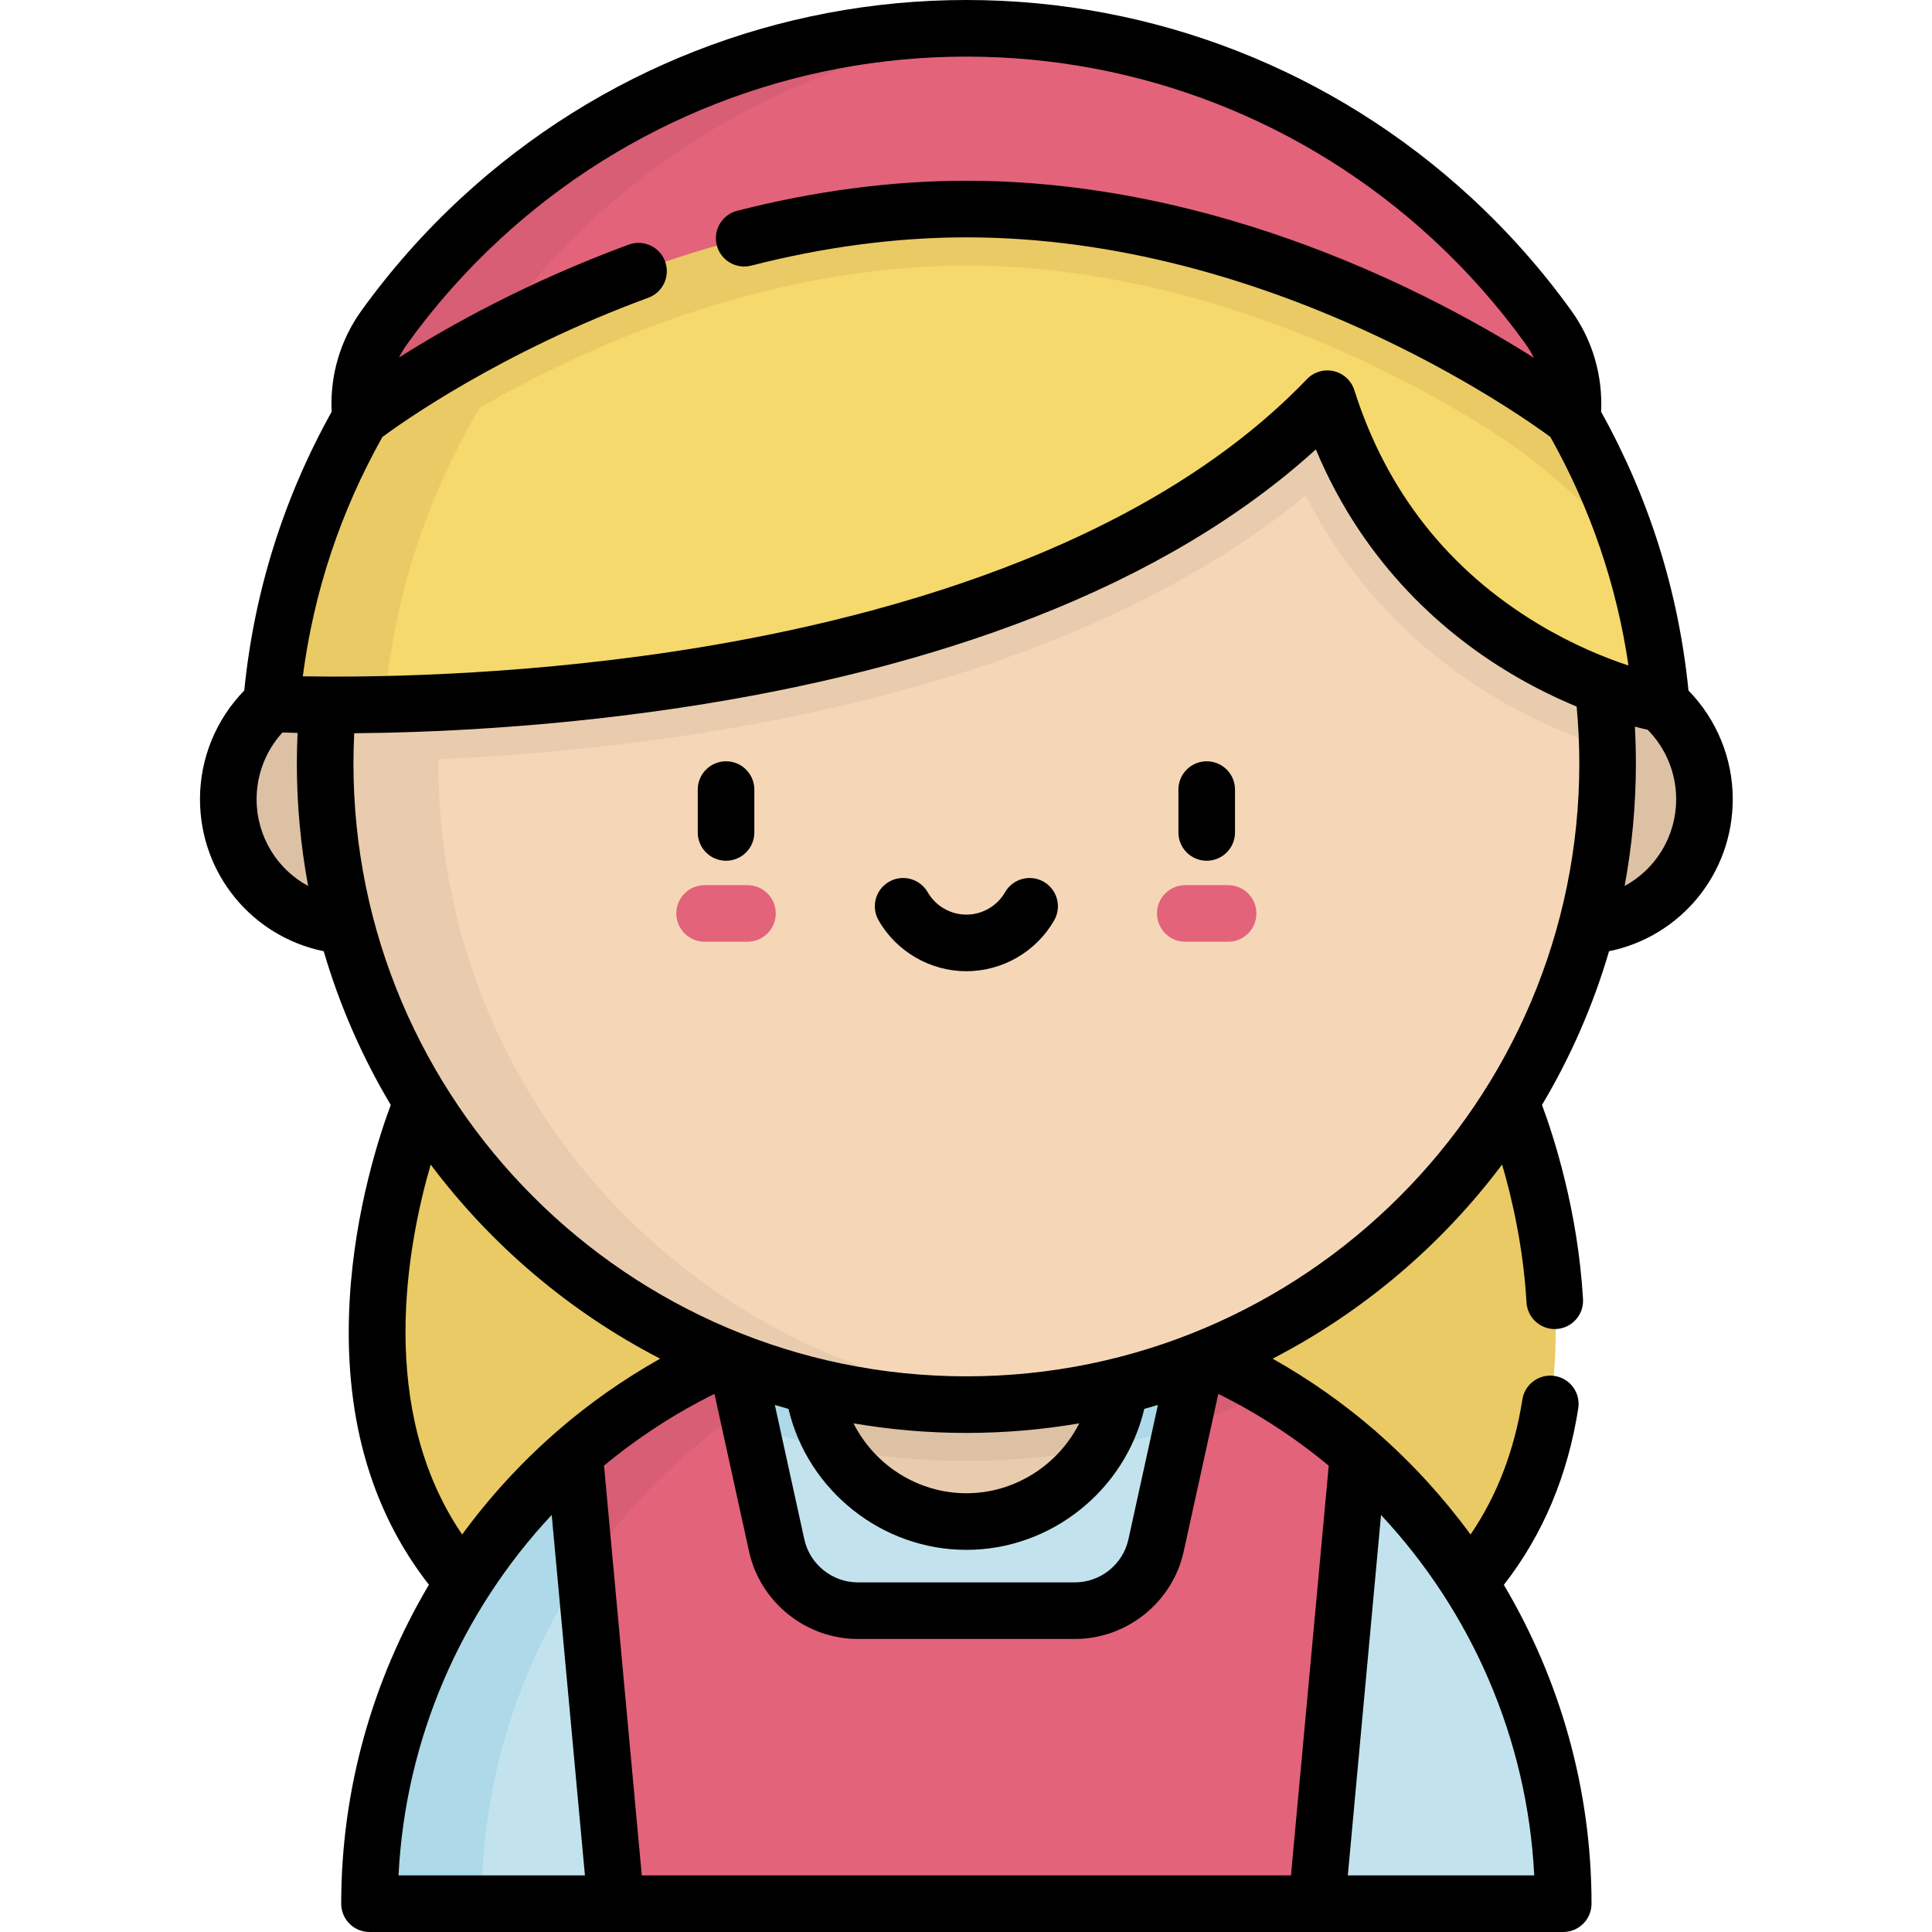
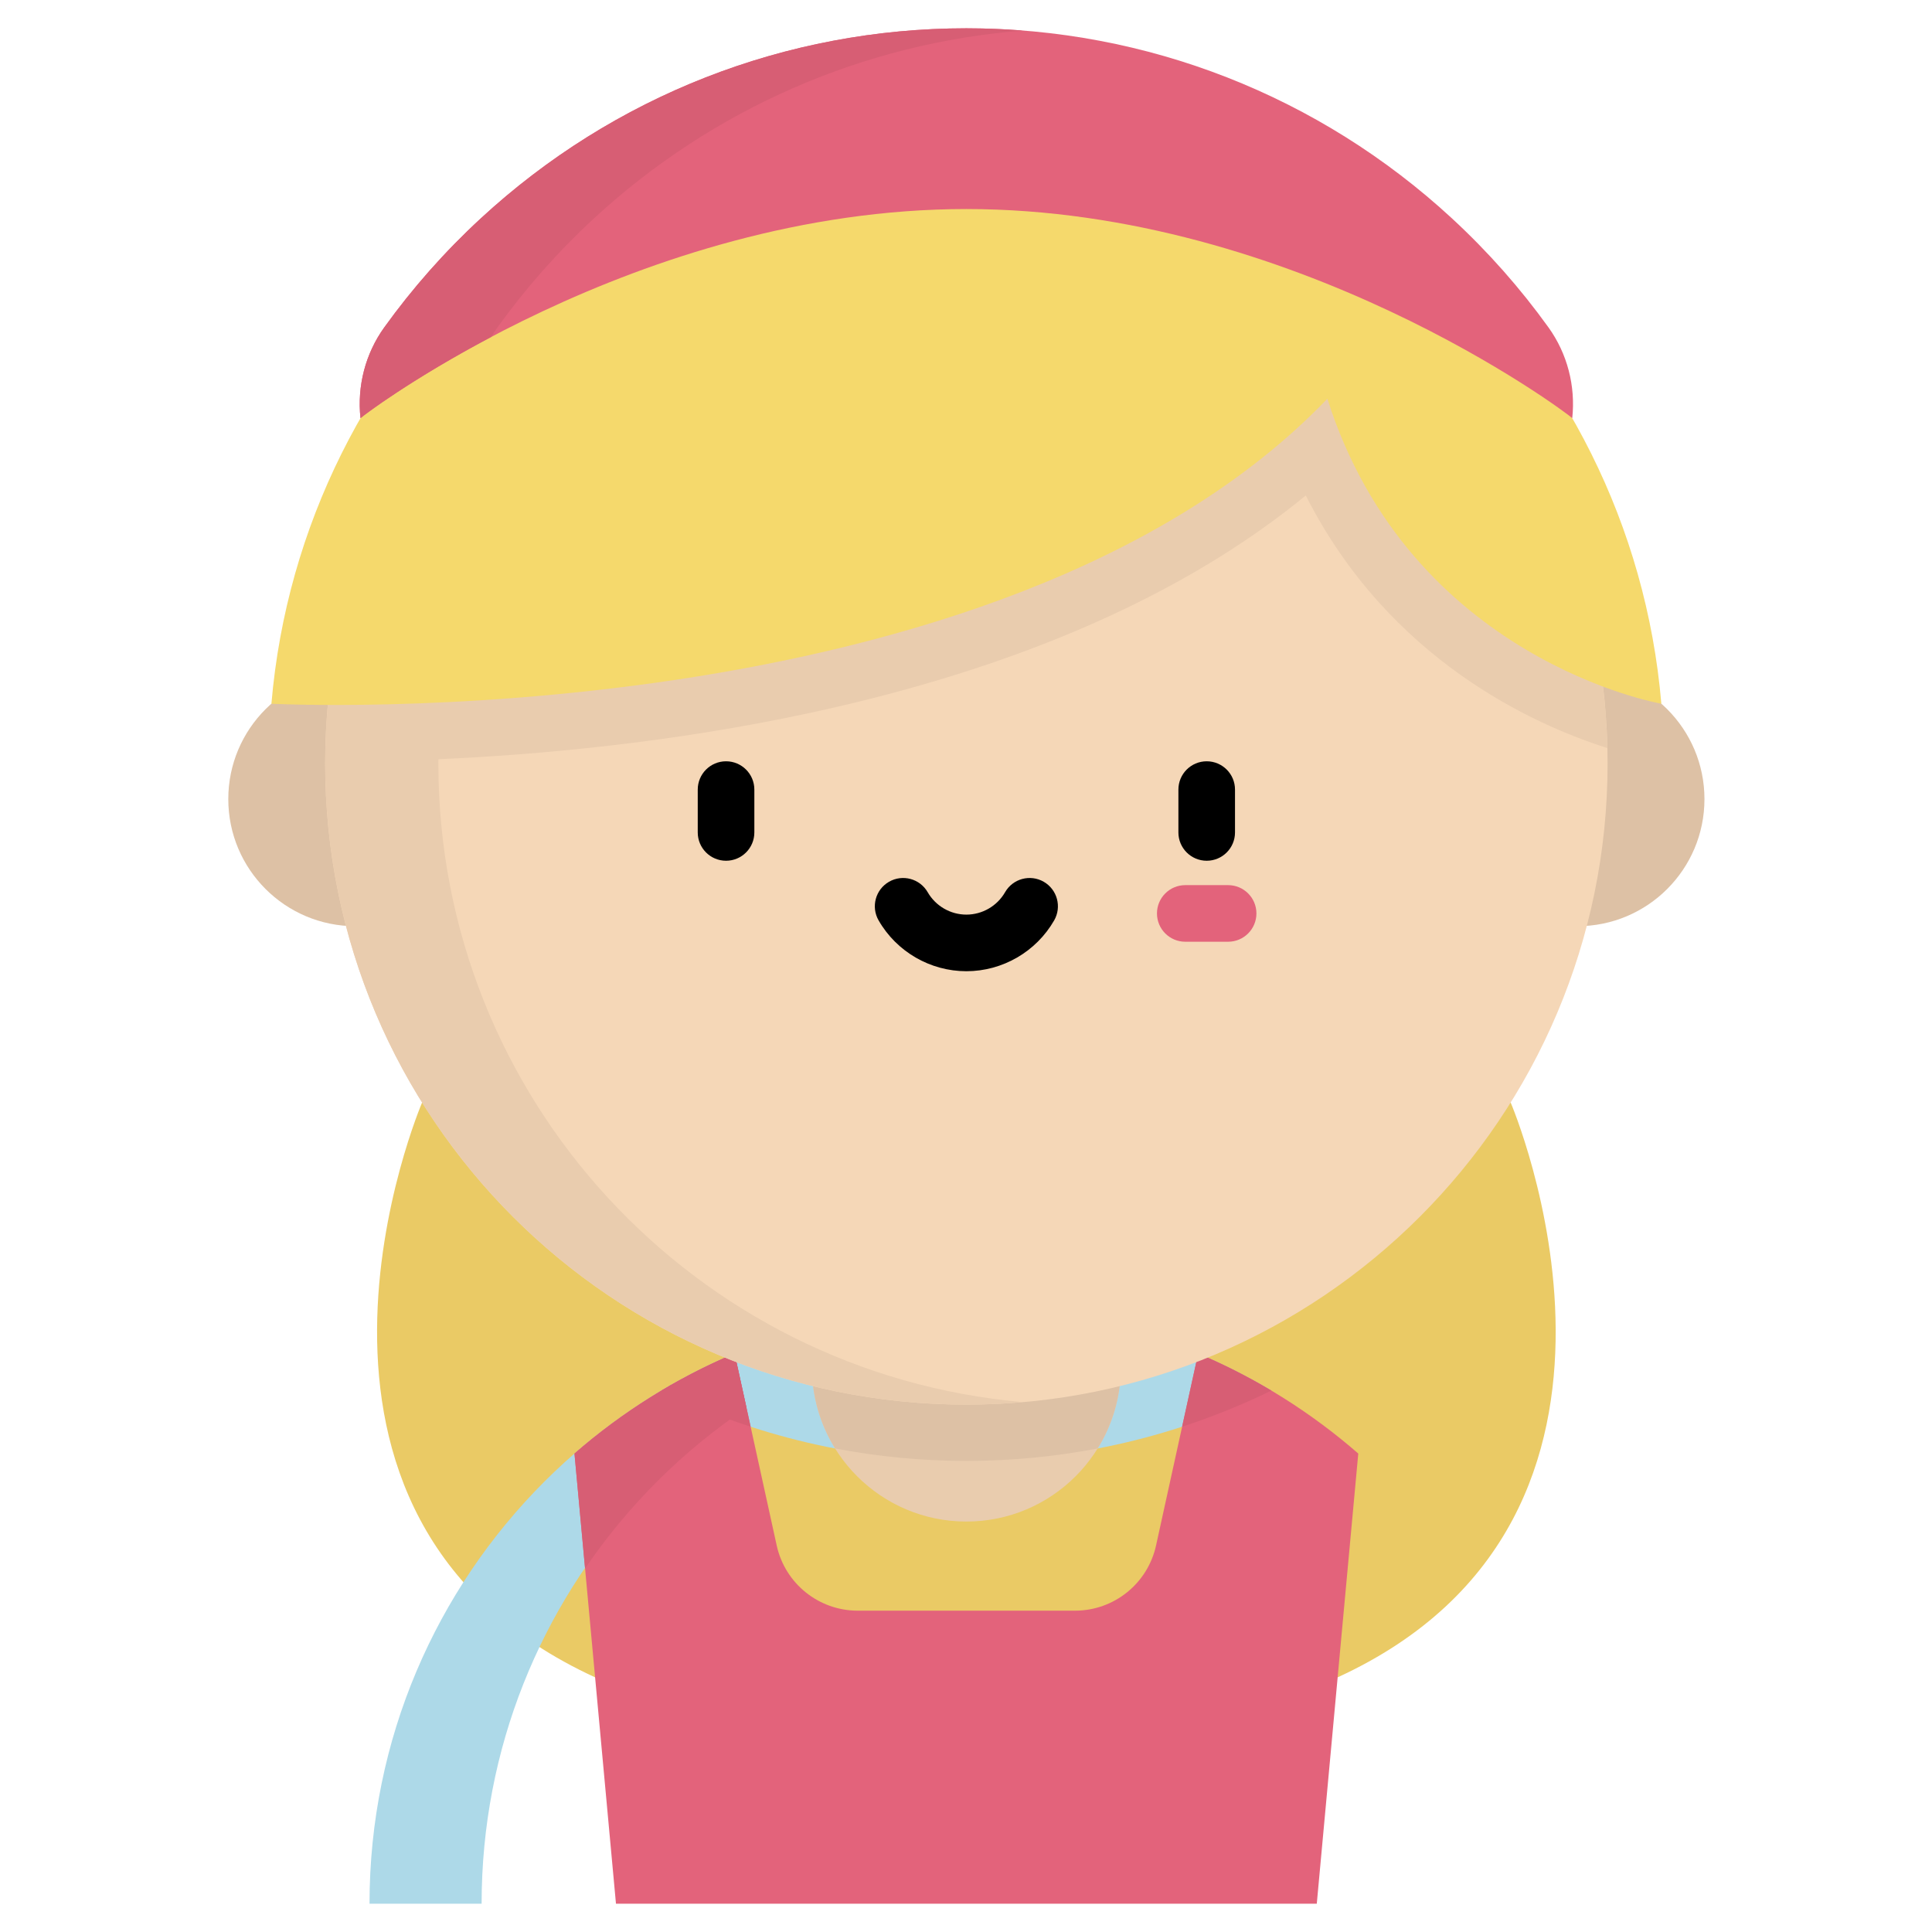
<svg xmlns="http://www.w3.org/2000/svg" viewBox="-53 0 512 512">
  <path d="m347.336 292.176h-288.473s-47.109 109.648 45.844 152.336h196.781c92.957-42.688 45.848-152.336 45.848-152.336zm0 0" fill="#eaca65" />
  <path d="m398.699 211.77c0 18.602-15.082 33.684-33.688 33.684-18.602 0-33.684-15.082-33.684-33.684 0-18.605 15.082-33.688 33.684-33.688 18.605 0 33.688 15.082 33.688 33.688zm0 0" fill="#ddc1a5" />
  <path d="m74.871 211.77c0 18.602-15.082 33.684-33.684 33.684-18.605 0-33.688-15.082-33.688-33.684 0-18.605 15.082-33.688 33.688-33.688 18.602 0 33.684 15.082 33.684 33.688zm0 0" fill="#ddc1a5" />
-   <path d="m44.926 504.5c0-87.355 70.816-158.172 158.176-158.172 87.355 0 158.172 70.816 158.172 158.172zm0 0" fill="#c2e3ee" />
  <path d="m217.953 347.027c-4.891-.457-9.844-.699-14.855-.699-87.355 0-158.172 70.816-158.172 158.172h29.707c0-82.348 62.93-149.984 143.32-157.473zm0 0" fill="#add9e8" />
  <path d="m203.098 346.328c-29.531 0-57.168 8.102-80.824 22.191 24.43 11.93 51.859 18.633 80.824 18.633 28.969 0 56.395-6.703 80.828-18.633-23.656-14.09-51.293-22.191-80.828-22.191zm0 0" fill="#add9e8" />
  <path d="m110.238 504.5h185.723l10.996-119.293c-12.555-10.941-26.855-19.938-42.426-26.508l-11.168 50.875c-2.215 10.082-11.148 17.27-21.473 17.27h-57.582c-10.324 0-19.258-7.184-21.473-17.27l-11.164-50.875c-15.574 6.57-29.871 15.566-42.43 26.504zm0 0" fill="#e3637b" />
  <g fill="#d75e74">
    <path d="m144.836 373.117-3.164-14.418c-15.574 6.57-29.871 15.566-42.43 26.504l2.809 30.457c11.402-16.77 25.945-31.23 42.785-42.543zm0 0" />
    <path d="m145.926 378.094-4.258-19.395c-6.715 2.836-13.195 6.121-19.398 9.82 7.609 3.715 15.508 6.918 23.656 9.574zm0 0" />
    <path d="m264.531 358.699-4.258 19.395c8.148-2.656 16.047-5.859 23.656-9.574-6.203-3.699-12.684-6.984-19.398-9.82zm0 0" />
  </g>
  <path d="m244.027 362.297c0 22.605-18.324 40.93-40.93 40.93-22.602 0-40.926-18.324-40.926-40.93 0-22.602 18.324-40.926 40.926-40.926 22.605 0 40.93 18.324 40.93 40.926zm0 0" fill="#e9ccae" />
  <path d="m203.098 321.371c-22.602 0-40.926 18.324-40.926 40.926 0 7.914 2.25 15.301 6.141 21.562 11.27 2.152 22.898 3.297 34.785 3.297 11.891 0 23.516-1.145 34.789-3.297 3.887-6.262 6.141-13.648 6.141-21.562 0-22.602-18.324-40.926-40.93-40.926zm0 0" fill="#ddc1a5" />
  <path d="m373.027 202.312c0 93.848-76.078 169.926-169.93 169.926-93.848 0-169.926-76.078-169.926-169.926 0-93.852 76.078-169.93 169.926-169.93 93.852 0 169.93 76.078 169.93 169.93zm0 0" fill="#f5d7b7" />
  <path d="m203.098 32.383c-93.848 0-169.926 76.078-169.926 169.93 0 93.848 76.078 169.926 169.926 169.926 5.059 0 10.059-.23 15-.664-86.82-7.594-154.926-80.469-154.926-169.262 0-.371.008-.742.012-1.113 26.375-1.168 61.949-4.348 98.984-12.383 54.898-11.91 98.805-31.215 130.883-57.508 22.059 43.613 60.559 60.805 79.926 66.938-2.16-91.973-77.387-165.863-169.879-165.863zm0 0" fill="#e9ccae" />
  <path d="m298.766 105.668c22 69.332 88.508 80.828 88.508 80.828-8.051-94.551-87.578-169.027-184.176-169.027-96.594 0-176.121 74.477-184.172 169.027 0 0 192.672 10.004 279.84-80.828zm0 0" fill="#f5d96c" />
-   <path d="m378.496 143.926-2.527-7.055c-26.48-69.719-93.977-119.402-172.871-119.402-96.594 0-176.121 74.477-184.172 169.027 0 0 12.582.652 32.758.109-1.805-.059-2.758-.109-2.758-.109 2.422-28.453 11.328-55.082 25.211-78.414 26.547-15.363 74.492-37.684 128.961-37.684 61.773 0 115.164 28.707 138.453 43.418 6.691 4.223 13.016 8.984 18.949 14.219zm0 0" fill="#eaca65" />
  <path d="m331.812 57.898c-35.195-32.5-80.898-50.398-128.715-50.398-47.812 0-93.52 17.898-128.711 50.398-9.559 8.824-18.102 18.504-25.559 28.875-5 6.953-7.207 15.527-6.297 24.039 1.812-1.699 73.566-55.414 160.566-55.414s158.758 53.715 160.57 55.414c.906-8.512-1.301-17.086-6.297-24.039-7.457-10.371-16.004-20.051-25.559-28.875zm0 0" fill="#e3637b" />
  <path d="m78.828 86.773c7.457-10.371 16-20.051 25.559-28.875 31.492-29.082 71.406-46.461 113.711-49.797-4.969-.391-9.973-.602-15-.602-47.812 0-93.52 17.898-128.711 50.398-9.559 8.824-18.102 18.504-25.559 28.875-5 6.953-7.207 15.527-6.297 24.039.754-.707 13.621-10.418 34.652-21.52.512-.859 1.055-1.703 1.645-2.52zm0 0" fill="#d75e74" />
  <path d="m272.465 249.57h-11.355c-4.141 0-7.5-3.359-7.5-7.5 0-4.141 3.359-7.5 7.5-7.5h11.355c4.145 0 7.5 3.359 7.5 7.5 0 4.141-3.355 7.5-7.5 7.5zm0 0" fill="#e3637b" />
-   <path d="m145.09 249.57h-11.355c-4.145 0-7.5-3.359-7.5-7.5 0-4.141 3.355-7.5 7.5-7.5h11.355c4.141 0 7.5 3.359 7.5 7.5 0 4.141-3.359 7.5-7.5 7.5zm0 0" fill="#e3637b" />
-   <path d="m394.465 182.996c-2.609-26.102-10.391-50.926-23.156-73.867.469-9.574-2.273-18.98-7.848-26.734-7.785-10.828-16.719-20.922-26.559-30.008-36.586-33.781-84.105-52.387-133.805-52.387-49.699 0-97.215 18.605-133.801 52.387-9.84 9.086-18.773 19.184-26.559 30.008-5.574 7.754-8.316 17.164-7.852 26.734-12.766 22.938-20.543 47.762-23.152 73.867-7.484 7.668-11.734 17.984-11.734 28.773 0 19.812 13.816 36.43 32.789 40.32 4.223 14.422 10.227 28.082 17.766 40.734-2.977 7.98-9.488 27.777-10.867 51.387-1.77 30.258 5.305 55.719 20.984 75.762-14.906 25.113-23.246 54.188-23.246 84.527 0 4.141 3.359 7.5 7.5 7.5h65.293.012.008 185.723.012.008 65.293c4.141 0 7.5-3.359 7.5-7.5 0-30.309-8.34-59.383-23.242-84.496 10.297-13.18 16.938-28.902 19.727-46.793.637-4.094-2.164-7.93-6.258-8.566-4.102-.641-7.926 2.164-8.562 6.254-2.105 13.492-6.719 25.484-13.73 35.766-7.117-9.73-15.289-18.703-24.41-26.723-.207-.211-.43-.414-.664-.598-8.371-7.281-17.539-13.742-27.375-19.281 23.953-12.375 44.746-30.043 60.816-51.453 2.68 9.156 5.629 22.059 6.465 36.539.234 3.988 3.539 7.066 7.48 7.066.148 0 .293-.004.441-.016 4.137-.238 7.293-3.785 7.055-7.918-1.371-23.609-7.863-43.387-10.871-51.457 7.535-12.652 13.543-26.312 17.766-40.734 18.969-3.891 32.785-20.512 32.785-40.32.004-10.777-4.25-21.109-11.73-28.773zm-379.465 28.773c0-6.559 2.469-12.848 6.848-17.652 1.086.039 2.43.078 4.012.113-.121 2.691-.191 5.395-.191 8.082 0 11.094 1.035 21.949 2.992 32.484-8.207-4.441-13.66-13.102-13.66-23.027zm46.137 96.859c16.07 21.398 36.859 39.062 60.805 51.434-9.848 5.543-19.02 12.012-27.395 19.297-.215.172-.418.355-.613.547-9.141 8.027-17.328 17.012-24.457 26.754-22.695-33.312-14.562-76.645-8.34-98.031zm-8.523 188.371c1.801-36.121 16.57-69.844 40.594-95.527l8.805 95.527zm260.375-95.508c24.023 25.688 38.793 59.418 40.598 95.508h-49.398zm-13.859-13.066-10.008 108.574h-172.043l-10.008-108.59c8.883-7.367 18.676-13.777 29.27-19.02l9.172 41.789c2.945 13.422 15.059 23.164 28.801 23.164h57.578c13.742 0 25.852-9.742 28.797-23.164l9.176-41.789c10.59 5.242 20.379 11.66 29.266 19.035zm-96.031 22.301c22.469 0 42.074-15.805 47.145-37.355 1.211-.332 2.418-.68 3.617-1.043l-7.824 35.637c-1.445 6.594-7.395 11.379-14.145 11.379h-57.582c-6.75 0-12.699-4.785-14.148-11.379l-7.82-35.633c1.199.359 2.406.707 3.617 1.039 5.07 21.551 24.672 37.355 47.141 37.355zm-29.906-33.52c9.727 1.656 19.715 2.535 29.906 2.535s20.184-.879 29.91-2.535c-5.555 11.027-17.055 18.52-29.91 18.52-12.855 0-24.352-7.492-29.906-18.52zm29.906-12.465c-89.562 0-162.43-72.867-162.43-162.43 0-2.66.074-5.332.203-7.996 19.828-.164 51.051-1.457 86.398-6.758 34.848-5.223 66.379-13.281 93.727-23.957 30.035-11.723 55.109-26.668 74.715-44.504 13.023 31.16 34.848 49.375 51.723 59.426 6.191 3.688 12.121 6.539 17.395 8.73.457 4.988.703 10.039.703 15.055-.004 89.566-72.867 162.434-162.434 162.434zm151.516-199.402c-23.824-14.344-40.207-35.188-48.699-61.941-.801-2.523-2.867-4.438-5.445-5.035-2.578-.602-5.281.199-7.113 2.109-43.508 45.34-115.387 64.293-168.027 72.211-43.914 6.605-82.129 6.832-98.082 6.551 2.906-22.371 9.992-43.664 21.094-63.434 5.043-3.742 31.48-22.559 70.465-36.898 3.887-1.43 5.879-5.742 4.449-9.629-1.43-3.887-5.738-5.879-9.625-4.449-26.766 9.844-47.762 21.602-60.883 29.91.625-1.242 1.352-2.441 2.172-3.582 7.195-10.008 15.457-19.344 24.559-27.746 33.801-31.215 77.707-48.406 123.621-48.406 45.918 0 89.824 17.191 123.629 48.406 9.098 8.402 17.359 17.738 24.555 27.746.84 1.168 1.578 2.395 2.215 3.668-26.223-16.582-83.441-46.922-150.398-46.922-19.656 0-40.094 2.676-60.742 7.961-4.016 1.027-6.434 5.109-5.406 9.125 1.023 4.012 5.105 6.43 9.125 5.406 19.434-4.973 38.617-7.492 57.023-7.492 80.41 0 146.469 46.758 154.766 52.906 10.625 18.926 17.574 39.25 20.691 60.566-6.238-2.07-14.801-5.523-23.941-11.031zm22.926 69.457c1.957-10.535 2.988-21.391 2.988-32.484 0-3.246-.09-6.504-.266-9.754 1.359.363 2.504.641 3.406.848 4.801 4.883 7.531 11.48 7.531 18.363 0 9.922-5.453 18.586-13.66 23.027zm0 0" />
  <path d="m223.598 233.676c-3.59-2.062-8.176-.828-10.242 2.766-2.105 3.664-6.035 5.941-10.258 5.941-4.219 0-8.148-2.277-10.254-5.941-2.066-3.59-6.652-4.832-10.242-2.766-3.59 2.062-4.828 6.648-2.762 10.238 4.773 8.309 13.688 13.469 23.258 13.469 9.574 0 18.488-5.16 23.262-13.465 2.066-3.59.828-8.176-2.762-10.242zm0 0" />
  <path d="m266.789 201.75c-4.145 0-7.5 3.355-7.5 7.5v11.355c0 4.141 3.355 7.5 7.5 7.5 4.145 0 7.5-3.359 7.5-7.5v-11.355c0-4.145-3.359-7.5-7.5-7.5zm0 0" />
  <path d="m139.41 201.75c-4.145 0-7.5 3.355-7.5 7.5v11.355c0 4.141 3.355 7.5 7.5 7.5 4.145 0 7.5-3.359 7.5-7.5v-11.355c0-4.145-3.359-7.5-7.5-7.5zm0 0" />
</svg>